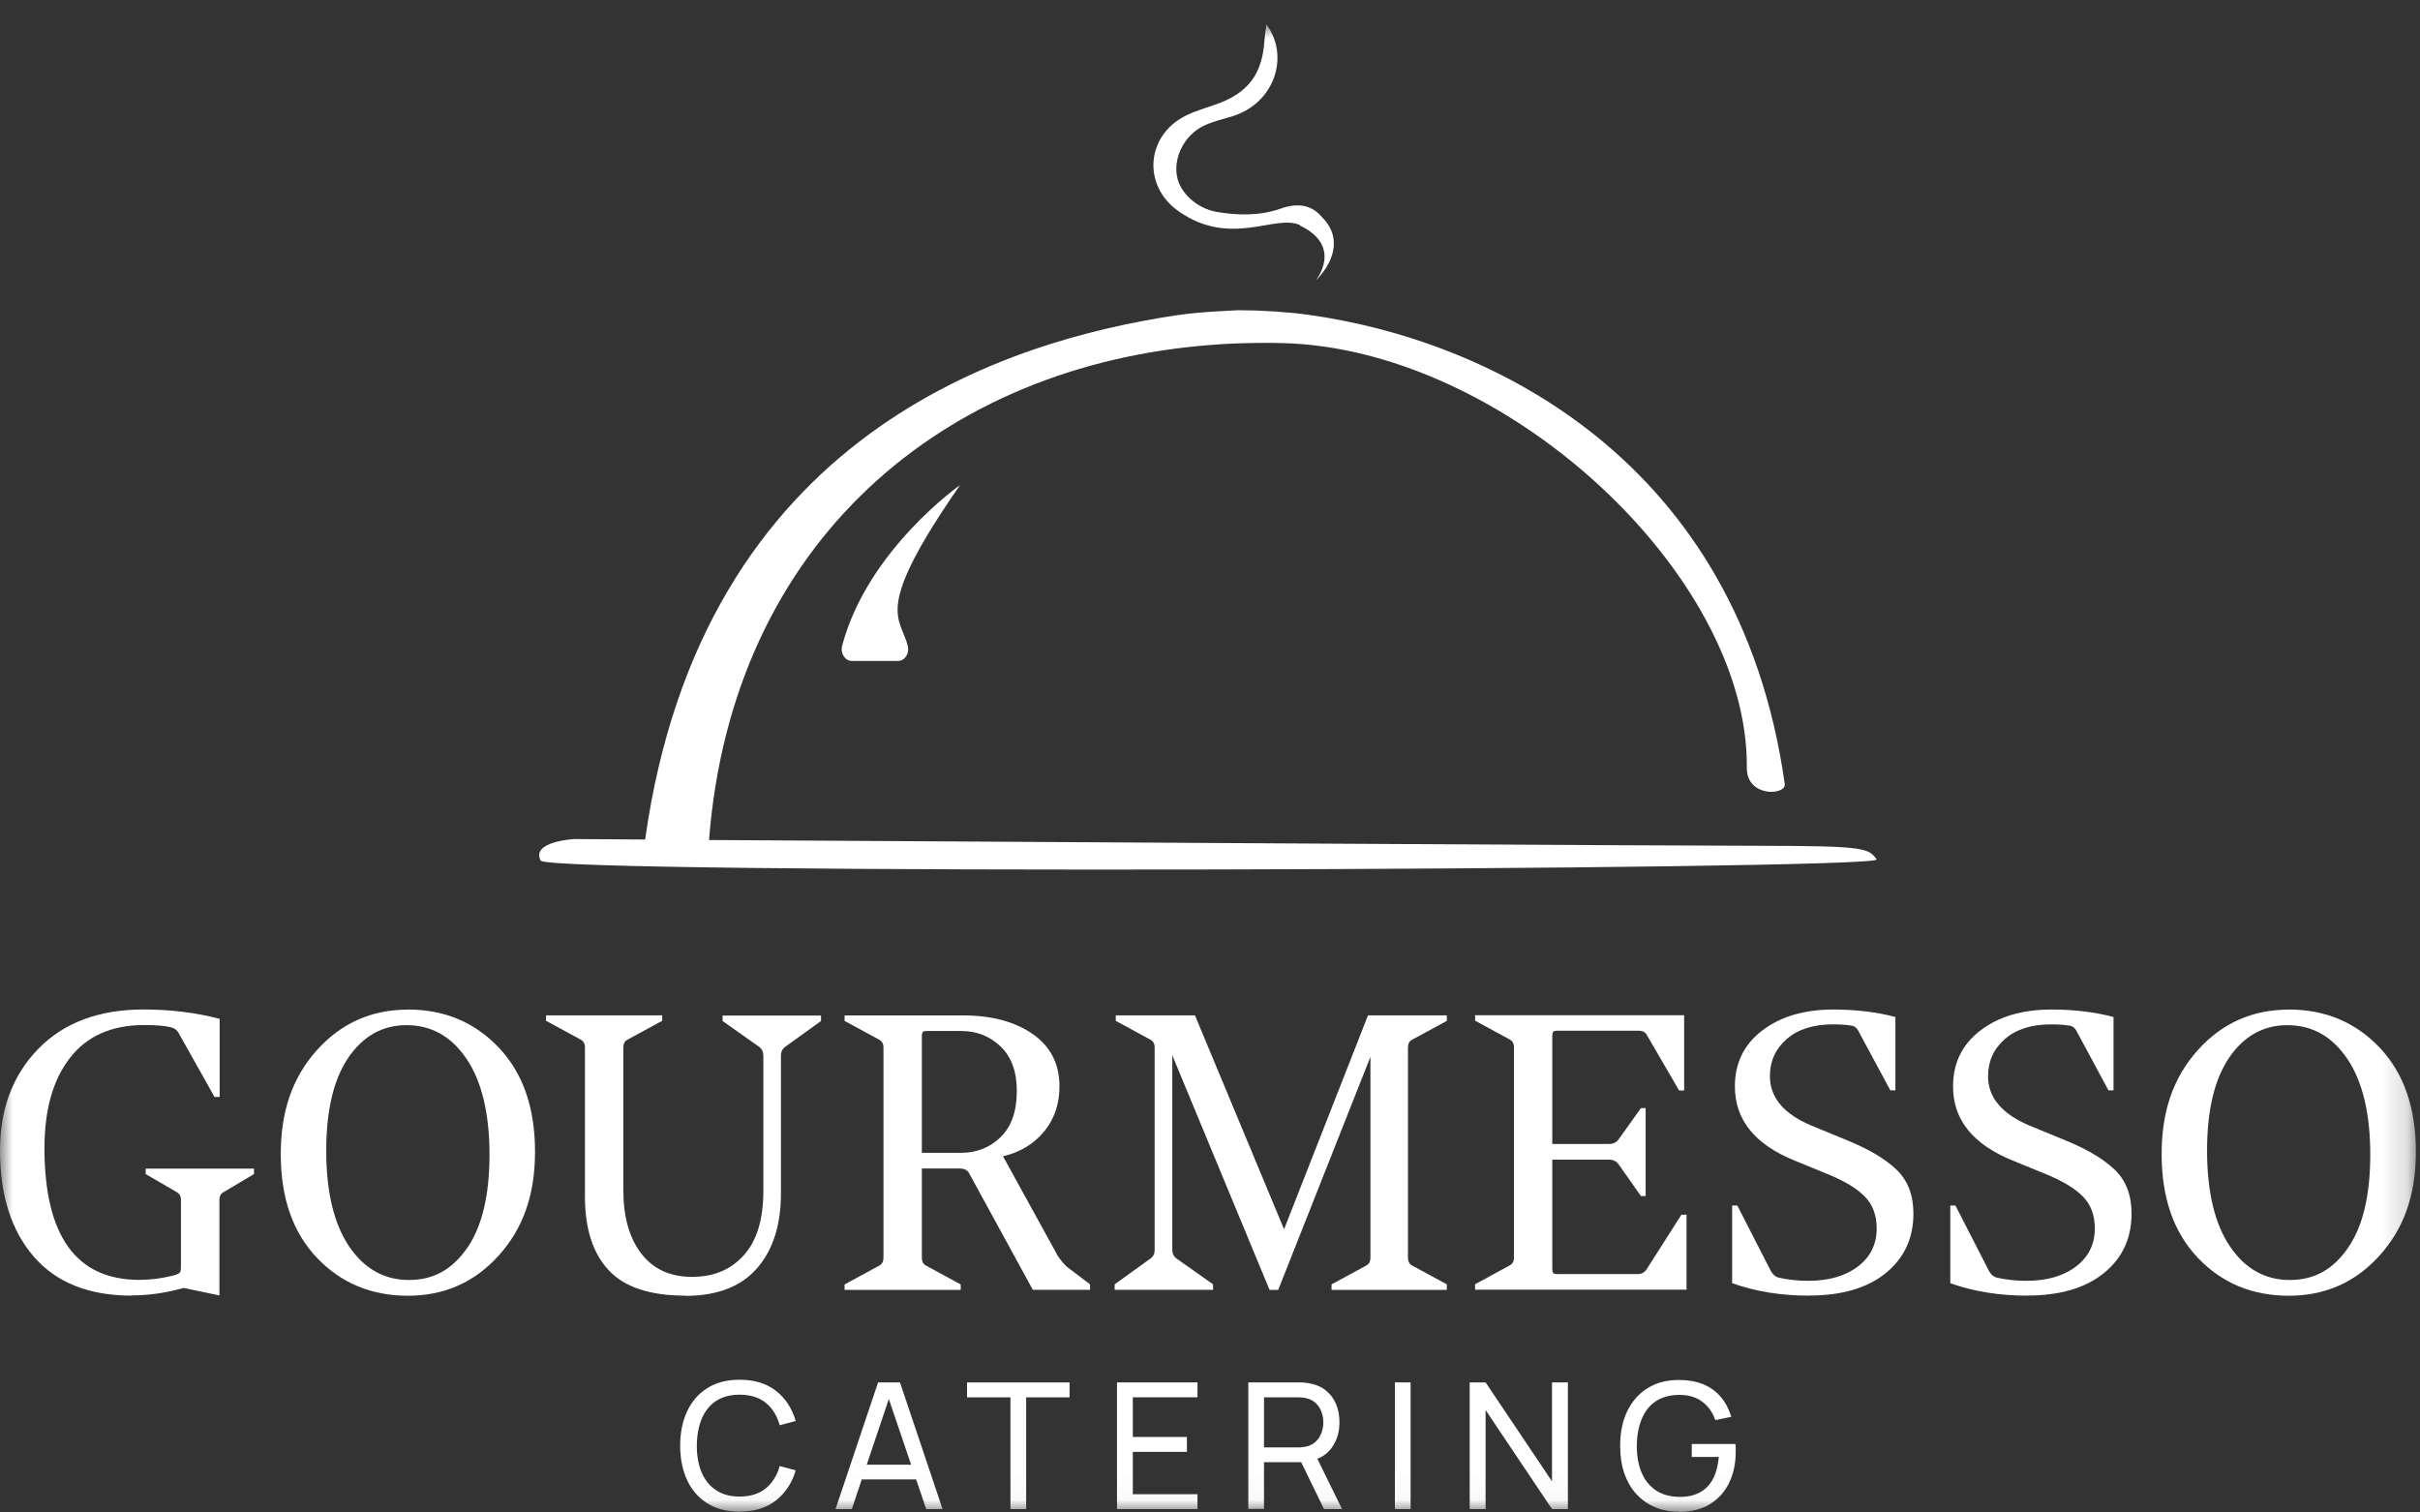
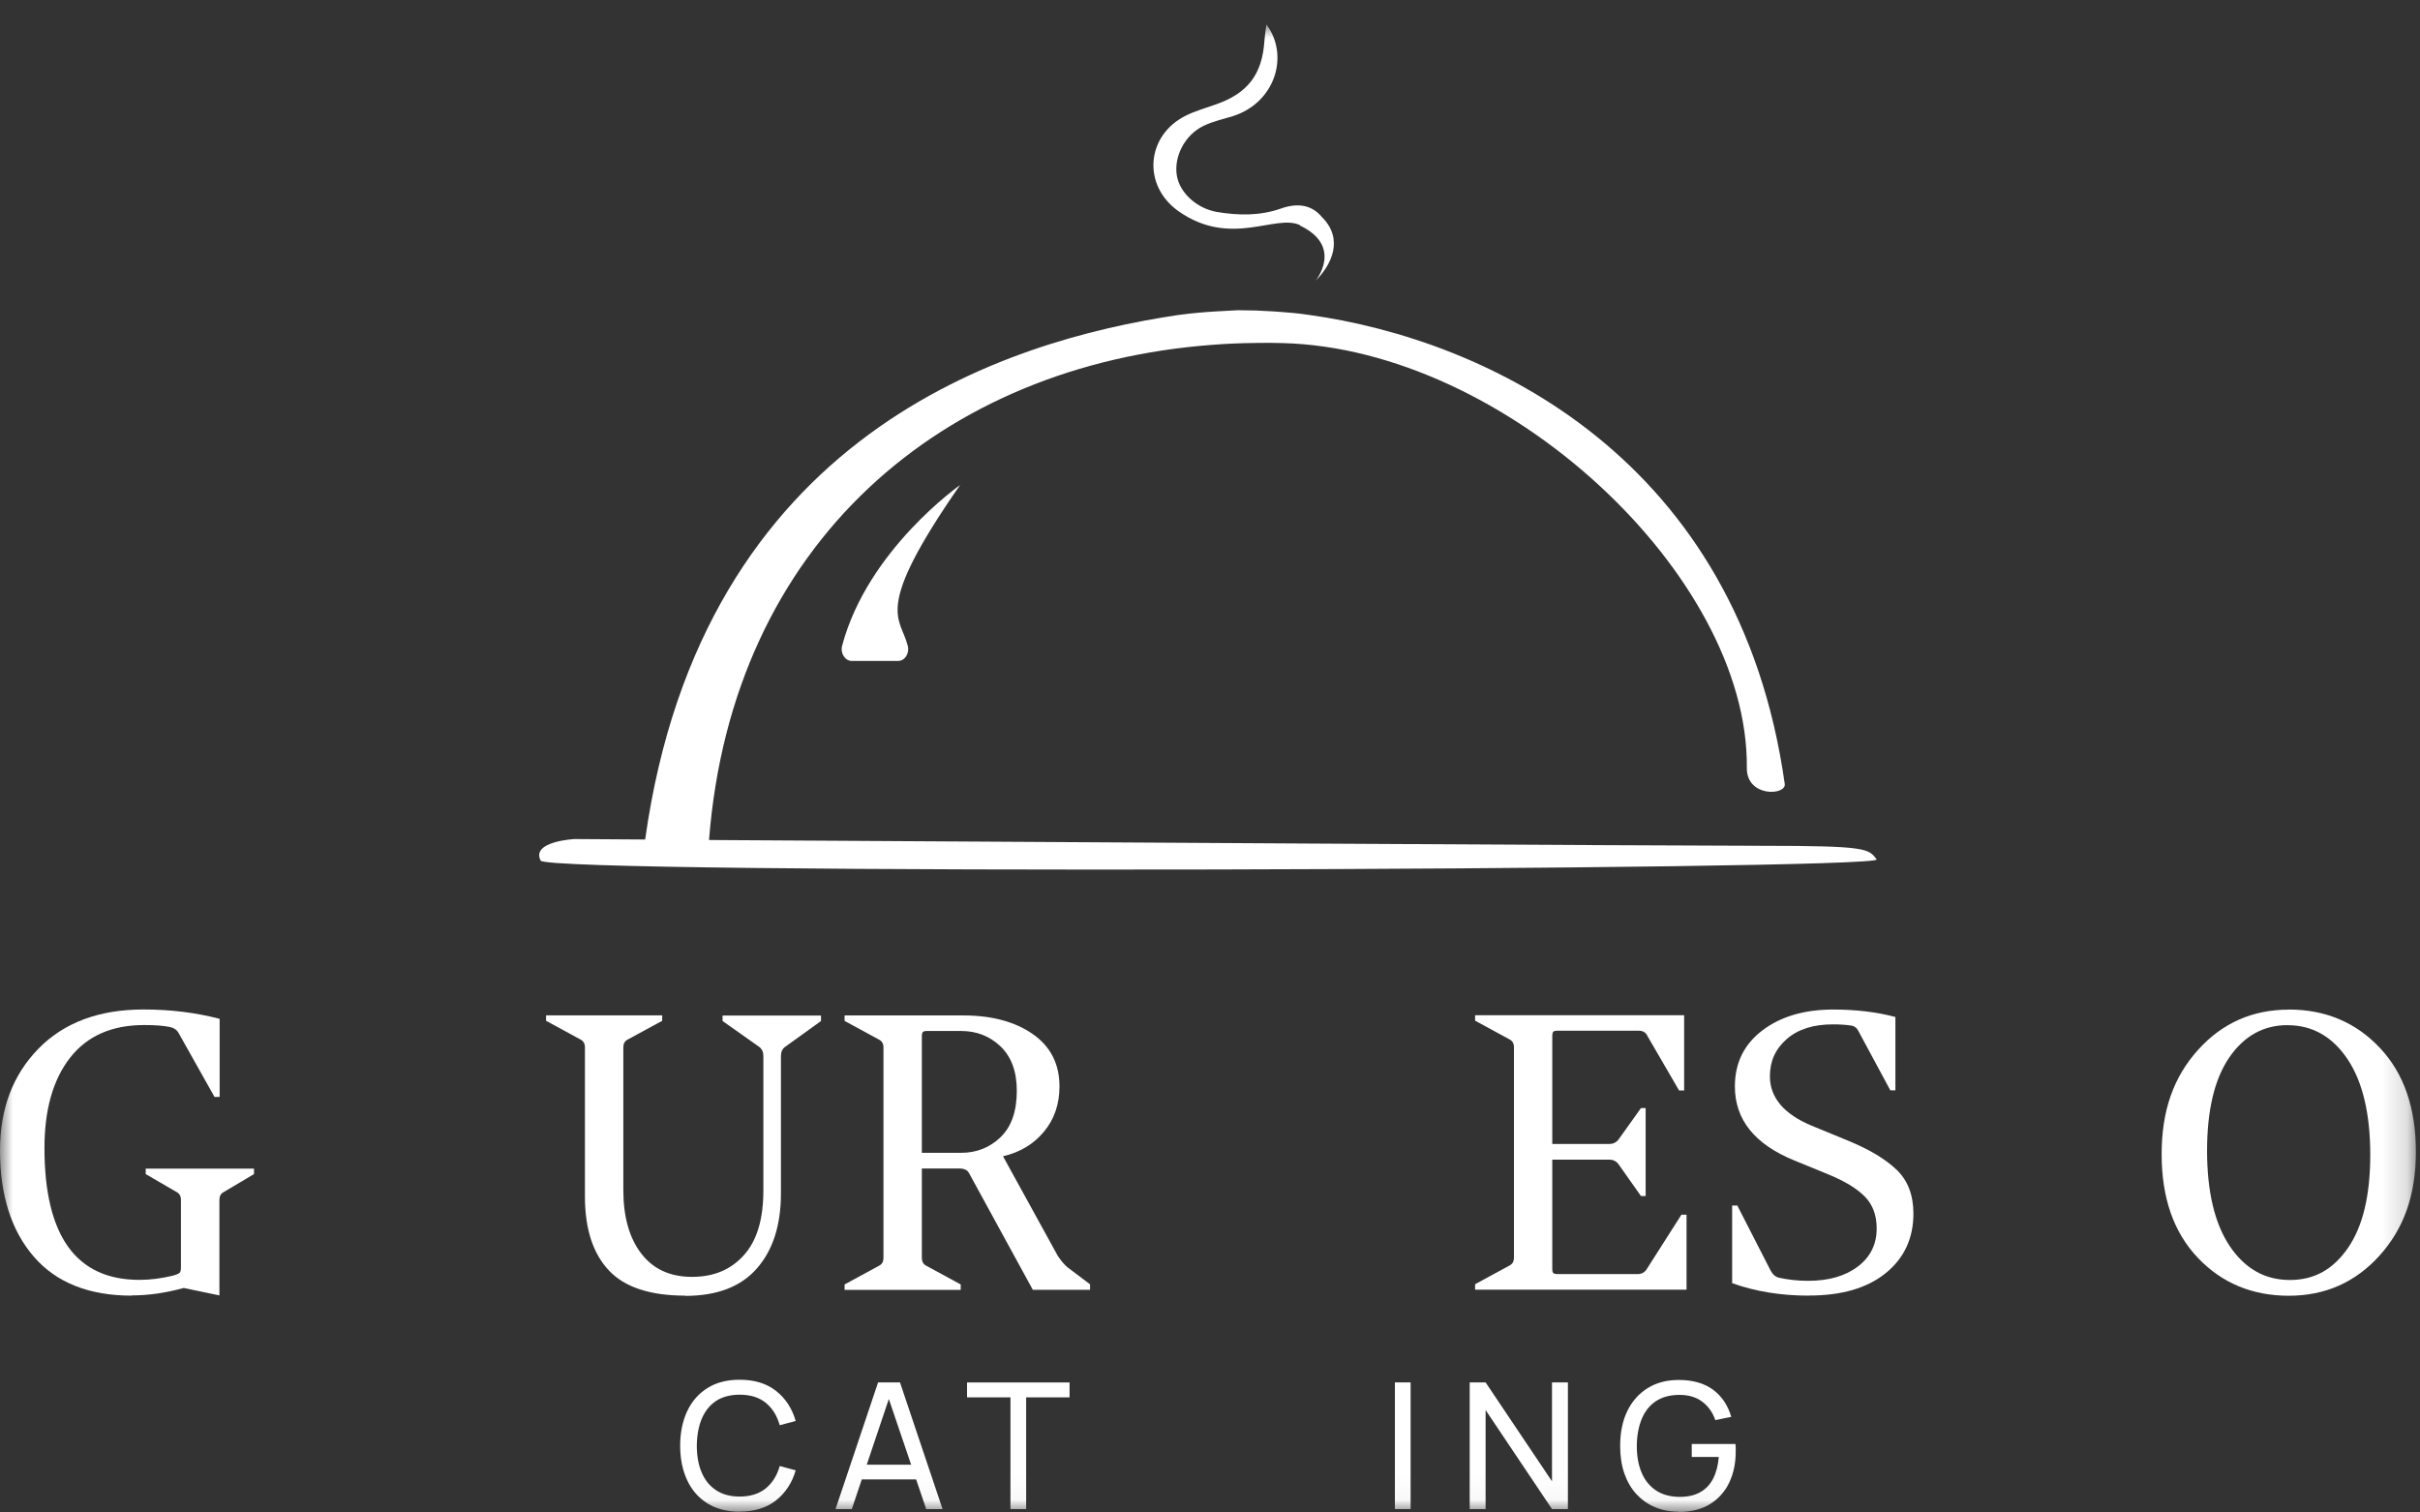
<svg xmlns="http://www.w3.org/2000/svg" width="96" height="60" viewBox="0 0 96 60" fill="none">
  <rect x="0" y="0" width="96" height="60" fill="#333333" stroke="none" />
  <mask id="mask0_59_14" style="mask-type:luminance" maskUnits="userSpaceOnUse" x="0" y="0" width="96" height="60">
    <path d="M95.835 0.973H0V59.969H95.835V0.973Z" fill="white" />
  </mask>
  <g mask="url(#mask0_59_14)">
    <path d="M74.444 34.092C74.764 34.528 21.738 34.707 21.447 34.139C21.056 33.374 22.787 33.285 22.787 33.285C22.787 33.285 23.824 33.294 25.593 33.303C27.849 17.202 39.929 13.515 46.7 12.502C46.851 12.482 46.973 12.464 47.149 12.445C47.391 12.416 47.729 12.389 47.924 12.374C48.029 12.365 48.136 12.358 48.242 12.354L49.089 12.307H49.162C49.593 12.307 50.022 12.321 50.453 12.35C50.533 12.354 50.607 12.361 50.656 12.363C51.167 12.398 51.491 12.429 51.904 12.489C59.018 13.47 68.98 18.177 70.8 31.099C70.862 31.559 69.282 31.638 69.296 30.46C69.371 22.811 59.724 13.829 50.871 13.61C50.522 13.601 50.178 13.596 49.838 13.605C49.244 13.61 48.662 13.634 48.084 13.68C37.416 14.479 29.047 21.502 28.127 33.323C39.758 33.394 66.624 33.553 69.889 33.553C74.069 33.553 74.124 33.661 74.449 34.097L74.444 34.092Z" fill="white" />
    <path d="M38.1 19.232C38.1 19.232 34.42 21.803 33.407 25.614C33.327 25.915 33.524 26.22 33.793 26.22H35.624C35.893 26.22 36.087 25.924 36.011 25.623C35.724 24.453 34.591 24.263 38.096 19.227L38.1 19.232Z" fill="white" />
    <path d="M51.573 8.932C50.602 8.47 48.831 9.84 46.751 8.379C45.296 7.351 45.465 5.35 47.067 4.574C47.425 4.4 47.82 4.287 48.198 4.154C49.491 3.714 50.076 2.958 50.16 1.601C50.173 1.42 50.202 1.238 50.238 0.971C51.158 2.202 50.589 4.07 48.909 4.607C48.522 4.727 48.122 4.811 47.762 4.985C47.002 5.341 46.553 6.217 46.687 6.98C46.807 7.658 47.48 8.266 48.262 8.406C49.12 8.551 49.978 8.567 50.813 8.273C51.425 8.056 52.009 8.092 52.438 8.609C53.318 9.482 52.825 10.504 52.191 11.134C52.191 11.134 53.309 9.776 51.565 8.945L51.571 8.932H51.573Z" fill="white" />
    <path d="M5.229 51.398C3.529 51.398 2.229 50.881 1.338 49.848C0.447 48.816 0 47.412 0 45.637C0 43.985 0.509 42.641 1.524 41.602C2.54 40.565 3.929 40.046 5.693 40.046C6.764 40.046 7.769 40.17 8.713 40.417V43.514H8.509L7.091 40.99C7.02 40.855 6.898 40.773 6.733 40.74C6.493 40.689 6.158 40.663 5.72 40.663C4.436 40.663 3.453 41.096 2.778 41.962C2.104 42.827 1.764 44.021 1.764 45.537C1.764 49.026 3.02 50.772 5.529 50.772C5.967 50.772 6.409 50.715 6.867 50.602C7.013 50.56 7.1 50.525 7.131 50.485C7.162 50.45 7.178 50.379 7.178 50.275V47.598C7.178 47.452 7.12 47.348 7.007 47.288L5.78 46.576V46.36H10.076V46.576L8.876 47.288C8.76 47.348 8.704 47.452 8.704 47.598V51.389L7.287 51.093C6.582 51.29 5.891 51.389 5.218 51.389L5.224 51.4L5.229 51.398Z" fill="white" />
-     <path d="M16.182 40.048C17.636 40.048 18.838 40.554 19.793 41.565C20.749 42.575 21.224 43.95 21.224 45.685C21.224 47.421 20.744 48.741 19.784 49.806C18.824 50.872 17.622 51.402 16.18 51.402C14.738 51.402 13.524 50.901 12.569 49.892C11.613 48.884 11.138 47.518 11.138 45.783C11.138 44.047 11.618 42.723 12.575 41.655C13.536 40.587 14.738 40.052 16.18 40.052V40.048H16.182ZM16.136 40.667C15.18 40.667 14.411 41.094 13.822 41.951C13.236 42.809 12.942 44.043 12.942 45.652C12.942 47.262 13.242 48.544 13.844 49.437C14.447 50.33 15.24 50.777 16.224 50.777C17.209 50.777 17.949 50.35 18.538 49.499C19.124 48.648 19.418 47.416 19.418 45.807C19.418 44.198 19.118 42.911 18.515 42.016C17.913 41.118 17.12 40.669 16.136 40.669V40.667Z" fill="white" />
    <path d="M27.189 51.398C25.789 51.398 24.773 51.064 24.147 50.39C23.52 49.72 23.204 48.745 23.204 47.463V41.549C23.204 41.403 23.147 41.299 23.033 41.24L21.662 40.495V40.278H26.269V40.495L24.898 41.24C24.782 41.299 24.727 41.403 24.727 41.549V47.2C24.727 48.265 24.962 49.105 25.435 49.724C25.909 50.343 26.58 50.653 27.451 50.653C28.322 50.653 29 50.363 29.513 49.788C30.029 49.212 30.282 48.36 30.282 47.235V41.881C30.282 41.728 30.224 41.607 30.111 41.525L28.664 40.503V40.287H32.569V40.503L31.151 41.525C31.035 41.607 30.98 41.728 30.98 41.881V47.332C30.98 48.593 30.664 49.587 30.031 50.312C29.398 51.04 28.449 51.407 27.182 51.407L27.189 51.4V51.398Z" fill="white" />
    <path d="M43.244 51.166H40.971L38.433 46.523C38.362 46.408 38.236 46.353 38.062 46.353H36.569V49.899C36.569 50.045 36.627 50.149 36.74 50.209L38.111 50.954V51.17H33.504V50.954L34.876 50.209C34.991 50.149 35.047 50.045 35.047 49.899V41.553C35.047 41.408 34.989 41.304 34.876 41.244L33.504 40.499V40.282H38.218C39.338 40.282 40.255 40.528 40.962 41.016C41.671 41.507 42.029 42.201 42.029 43.099C42.029 43.8 41.824 44.399 41.413 44.894C41.002 45.389 40.462 45.712 39.789 45.869L41.969 49.833C42.111 50.038 42.238 50.184 42.34 50.268L43.242 50.949V51.17L43.244 51.166ZM36.569 41.118V45.732H38.127C38.738 45.732 39.262 45.526 39.691 45.113C40.12 44.699 40.336 44.087 40.336 43.271C40.336 42.506 40.12 41.923 39.691 41.511C39.262 41.102 38.74 40.899 38.127 40.899H36.773C36.691 40.899 36.638 40.912 36.609 40.939C36.584 40.963 36.569 41.025 36.569 41.118Z" fill="white" />
-     <path d="M45.804 49.57V41.551C45.804 41.405 45.747 41.301 45.633 41.242L44.262 40.497V40.28H47.404L50.938 48.765L54.267 40.28H57.396V40.497L56.024 41.242C55.909 41.301 55.853 41.405 55.853 41.551V49.897C55.853 50.043 55.911 50.147 56.024 50.206L57.396 50.951V51.168H52.822V50.951L54.193 50.206C54.309 50.147 54.364 50.043 54.364 49.897V41.925L50.707 51.168H50.362L46.504 41.863V49.572C46.504 49.729 46.562 49.846 46.676 49.928L48.122 50.949V51.166H44.218V50.949L45.636 49.928C45.751 49.846 45.807 49.729 45.807 49.572V49.568L45.804 49.57Z" fill="white" />
    <path d="M65.282 47.447H65.096L64.222 46.207C64.129 46.072 64.004 46.004 63.851 46.004H61.578V50.324C61.578 50.416 61.591 50.476 61.618 50.503C61.642 50.527 61.696 50.542 61.782 50.542H64.971C65.124 50.542 65.247 50.474 65.329 50.339L66.7 48.188H66.904V51.161H58.516V50.945L59.887 50.2C60.002 50.14 60.058 50.036 60.058 49.89V41.545C60.058 41.399 60 41.295 59.887 41.235L58.516 40.49V40.273H66.809V43.26H66.609L65.349 41.092C65.289 40.957 65.173 40.888 65.004 40.888H61.782C61.7 40.888 61.647 40.901 61.618 40.928C61.593 40.952 61.578 41.014 61.578 41.107V45.38H63.851C64.004 45.38 64.131 45.312 64.222 45.181L65.096 43.957H65.282V47.45V47.447Z" fill="white" />
    <path d="M71.762 51.398C70.653 51.398 69.636 51.234 68.713 50.903V47.823H68.918L70.242 50.408C70.325 50.56 70.436 50.657 70.569 50.686C70.942 50.768 71.327 50.81 71.722 50.81C72.542 50.81 73.2 50.622 73.698 50.244C74.196 49.866 74.447 49.364 74.447 48.734C74.447 48.208 74.289 47.783 73.971 47.463C73.656 47.142 73.169 46.85 72.513 46.581L71.189 46.039C69.611 45.398 68.822 44.419 68.822 43.099C68.822 42.17 69.184 41.43 69.911 40.877C70.638 40.324 71.576 40.048 72.729 40.048C73.631 40.048 74.451 40.148 75.189 40.344V43.254H74.989L73.729 40.915C73.658 40.769 73.553 40.694 73.418 40.682C73.211 40.651 72.978 40.636 72.716 40.636C71.938 40.636 71.327 40.828 70.88 41.218C70.433 41.607 70.211 42.097 70.211 42.694C70.211 43.541 70.767 44.198 71.876 44.66L73.307 45.248C74.158 45.599 74.802 45.984 75.242 46.408C75.682 46.833 75.904 47.41 75.904 48.142C75.904 49.121 75.54 49.908 74.807 50.503C74.076 51.097 73.06 51.394 71.764 51.394L71.769 51.4L71.762 51.398Z" fill="white" />
-     <path d="M80.416 51.398C79.307 51.398 78.289 51.234 77.367 50.903V47.823H77.571L78.896 50.408C78.978 50.56 79.089 50.657 79.222 50.686C79.593 50.768 79.98 50.81 80.376 50.81C81.196 50.81 81.853 50.622 82.351 50.244C82.849 49.866 83.1 49.364 83.1 48.734C83.1 48.208 82.942 47.783 82.624 47.463C82.309 47.142 81.822 46.85 81.167 46.581L79.842 46.039C78.264 45.398 77.476 44.419 77.476 43.099C77.476 42.17 77.838 41.43 78.564 40.877C79.291 40.324 80.229 40.048 81.382 40.048C82.284 40.048 83.105 40.148 83.842 40.344V43.254H83.642L82.382 40.915C82.311 40.769 82.207 40.694 82.071 40.682C81.865 40.651 81.631 40.636 81.369 40.636C80.591 40.636 79.98 40.828 79.533 41.218C79.087 41.607 78.865 42.097 78.865 42.694C78.865 43.541 79.42 44.198 80.529 44.66L81.96 45.248C82.811 45.599 83.456 45.984 83.896 46.408C84.336 46.833 84.558 47.41 84.558 48.142C84.558 49.121 84.193 49.908 83.46 50.503C82.729 51.097 81.713 51.394 80.418 51.394L80.422 51.4L80.416 51.398Z" fill="white" />
    <path d="M90.793 40.048C92.247 40.048 93.449 40.554 94.405 41.565C95.36 42.575 95.836 43.95 95.836 45.685C95.836 47.421 95.356 48.741 94.398 49.806C93.438 50.872 92.236 51.402 90.793 51.402C89.351 51.402 88.138 50.901 87.182 49.892C86.227 48.884 85.751 47.518 85.751 45.783C85.751 44.047 86.231 42.723 87.189 41.655C88.149 40.587 89.351 40.052 90.793 40.052V40.048ZM90.747 40.667C89.791 40.667 89.022 41.094 88.433 41.951C87.847 42.809 87.553 44.043 87.553 45.652C87.553 47.262 87.853 48.544 88.456 49.437C89.058 50.33 89.851 50.777 90.836 50.777C91.82 50.777 92.56 50.35 93.147 49.499C93.733 48.648 94.027 47.416 94.027 45.807C94.027 44.198 93.727 42.911 93.125 42.016C92.522 41.118 91.729 40.669 90.745 40.669L90.747 40.667Z" fill="white" />
    <path d="M29.342 59.969C28.842 59.969 28.411 59.858 28.06 59.637C27.709 59.416 27.44 59.111 27.258 58.716C27.076 58.324 26.982 57.869 26.982 57.352C26.982 56.834 27.076 56.379 27.258 55.987C27.44 55.596 27.709 55.287 28.06 55.066C28.411 54.844 28.838 54.734 29.342 54.734C29.927 54.734 30.409 54.88 30.784 55.176C31.16 55.472 31.422 55.87 31.564 56.37L30.931 56.538C30.827 56.164 30.644 55.868 30.38 55.651C30.116 55.435 29.771 55.327 29.342 55.327C28.967 55.327 28.651 55.413 28.4 55.578C28.149 55.749 27.964 55.985 27.835 56.288C27.711 56.591 27.647 56.943 27.642 57.345C27.642 57.743 27.702 58.096 27.829 58.399C27.953 58.702 28.144 58.941 28.398 59.111C28.651 59.282 28.962 59.368 29.342 59.368C29.771 59.368 30.116 59.257 30.38 59.041C30.644 58.824 30.827 58.528 30.931 58.158L31.564 58.327C31.422 58.826 31.16 59.22 30.784 59.52C30.409 59.816 29.924 59.965 29.342 59.965V59.971V59.969Z" fill="white" />
    <path d="M33.145 59.865L34.833 54.84H35.702L37.391 59.865H36.742L35.16 55.205H35.358L33.791 59.865H33.142H33.145ZM33.958 58.689V58.105H36.582V58.689H33.958Z" fill="white" />
    <path d="M40.084 59.865V55.433H38.362V54.842H42.429V55.433H40.707V59.865H40.084Z" fill="white" />
-     <path d="M44.311 59.865V54.84H47.504V55.43H44.938V57.004H47.084V57.595H44.938V59.275H47.504V59.865H44.311Z" fill="white" />
-     <path d="M49.52 59.865V54.84H51.518C51.569 54.84 51.624 54.84 51.693 54.844C51.762 54.849 51.827 54.856 51.891 54.867C52.162 54.909 52.396 55.002 52.578 55.145C52.764 55.291 52.904 55.472 52.996 55.689C53.089 55.91 53.136 56.151 53.136 56.419C53.136 56.808 53.036 57.146 52.831 57.429C52.627 57.714 52.329 57.891 51.936 57.964L51.696 58.004H50.142V59.858H49.52V59.865ZM50.142 57.418H51.491C51.533 57.418 51.587 57.418 51.645 57.411C51.702 57.405 51.756 57.398 51.809 57.387C51.969 57.352 52.102 57.281 52.202 57.184C52.302 57.084 52.378 56.969 52.425 56.834C52.471 56.699 52.496 56.565 52.496 56.425C52.496 56.286 52.471 56.147 52.425 56.016C52.378 55.881 52.302 55.766 52.202 55.667C52.102 55.568 51.969 55.499 51.809 55.464C51.758 55.45 51.705 55.441 51.645 55.439C51.587 55.435 51.538 55.433 51.491 55.433H50.142V57.42V57.418ZM52.522 59.865L51.527 57.82L52.142 57.632L53.238 59.865H52.522Z" fill="white" />
    <path d="M55.335 59.865V54.84H55.958V59.865H55.335Z" fill="white" />
    <path d="M58.302 59.865V54.84H58.933L61.567 58.764V54.84H62.198V59.865H61.567L58.933 55.937V59.865H58.302Z" fill="white" />
    <path d="M66.593 59.969C66.247 59.969 65.931 59.909 65.649 59.788C65.362 59.666 65.12 59.492 64.911 59.268C64.704 59.041 64.546 58.766 64.435 58.446C64.324 58.125 64.271 57.758 64.271 57.356C64.271 56.821 64.367 56.359 64.558 55.968C64.751 55.576 65.02 55.278 65.367 55.063C65.713 54.849 66.124 54.743 66.595 54.743C67.16 54.743 67.615 54.876 67.962 55.134C68.309 55.395 68.546 55.753 68.678 56.206L68.046 56.335C67.942 56.029 67.767 55.786 67.527 55.605C67.287 55.424 66.987 55.335 66.624 55.335C66.262 55.335 65.938 55.417 65.687 55.585C65.435 55.753 65.249 55.992 65.124 56.295C65 56.602 64.935 56.954 64.931 57.356C64.931 57.754 64.991 58.108 65.118 58.41C65.242 58.713 65.433 58.948 65.684 59.12C65.935 59.29 66.251 59.377 66.627 59.381C66.953 59.381 67.224 59.321 67.447 59.195C67.669 59.072 67.84 58.888 67.962 58.651C68.084 58.413 68.155 58.127 68.184 57.796H67.111V57.283H68.844C68.851 57.329 68.855 57.387 68.855 57.451V57.584C68.855 58.044 68.769 58.453 68.598 58.813C68.427 59.175 68.171 59.458 67.835 59.668C67.5 59.874 67.084 59.978 66.593 59.978H66.598L66.593 59.969Z" fill="white" />
  </g>
</svg>